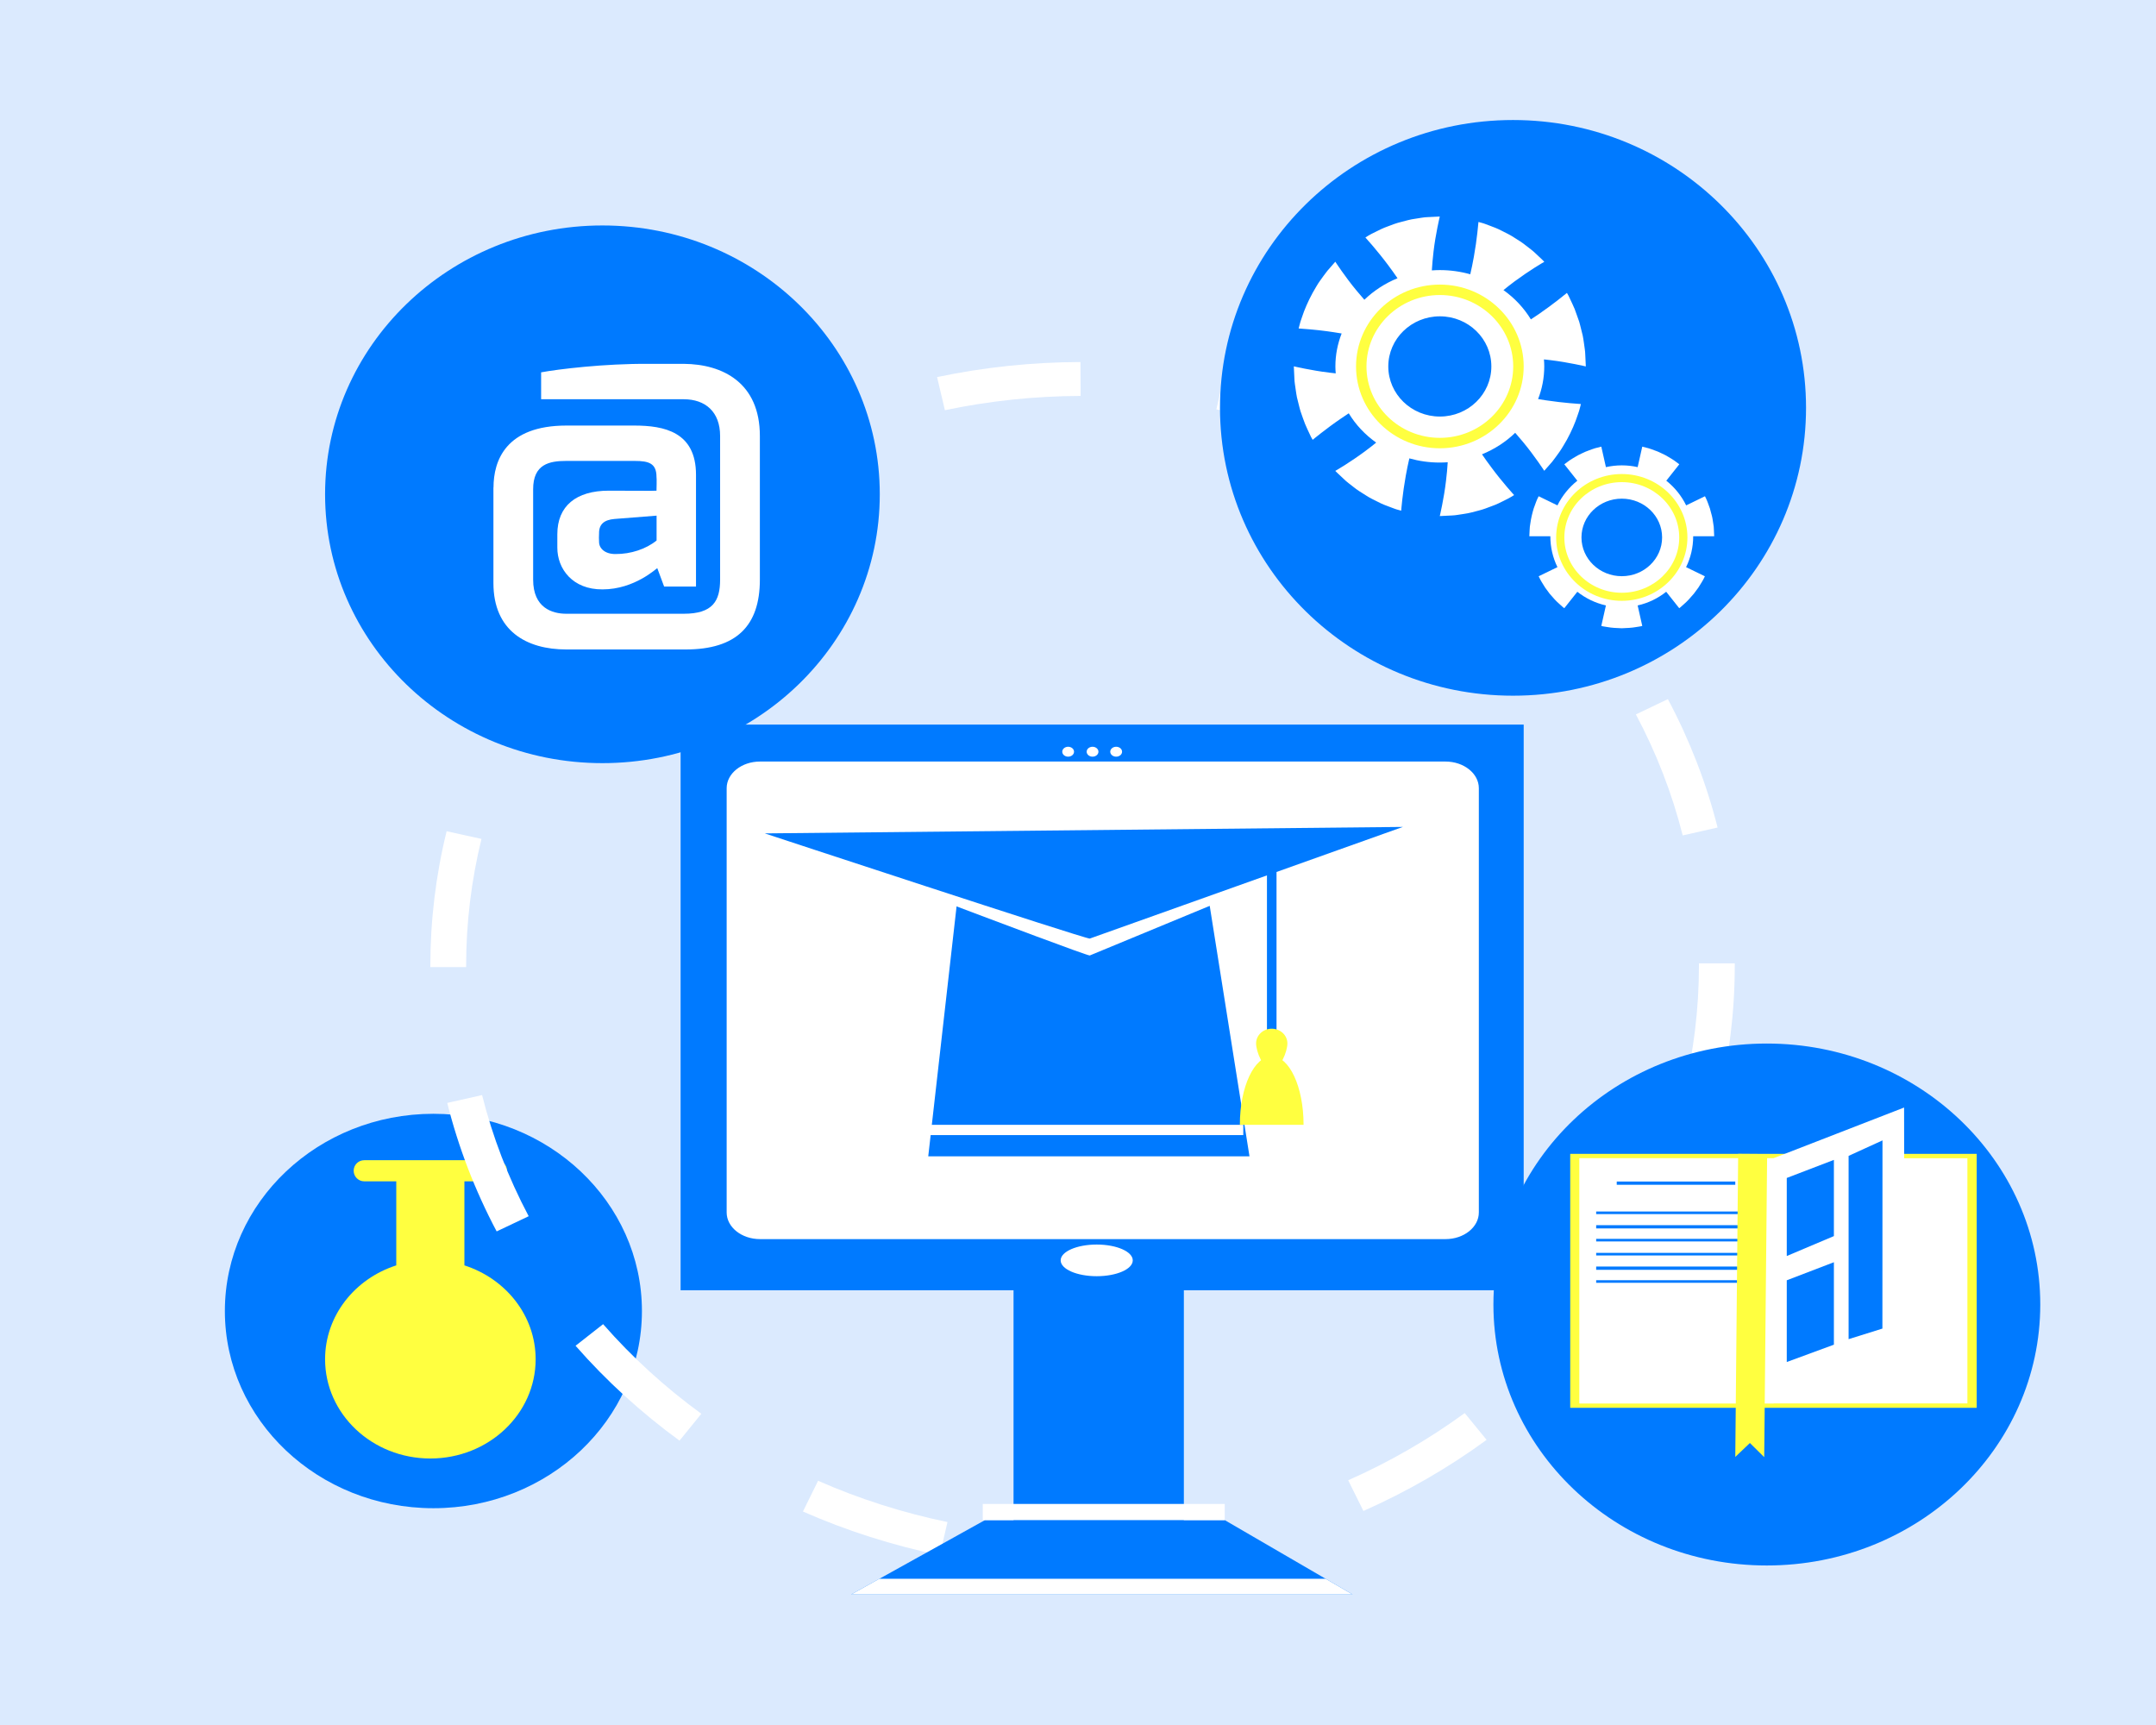
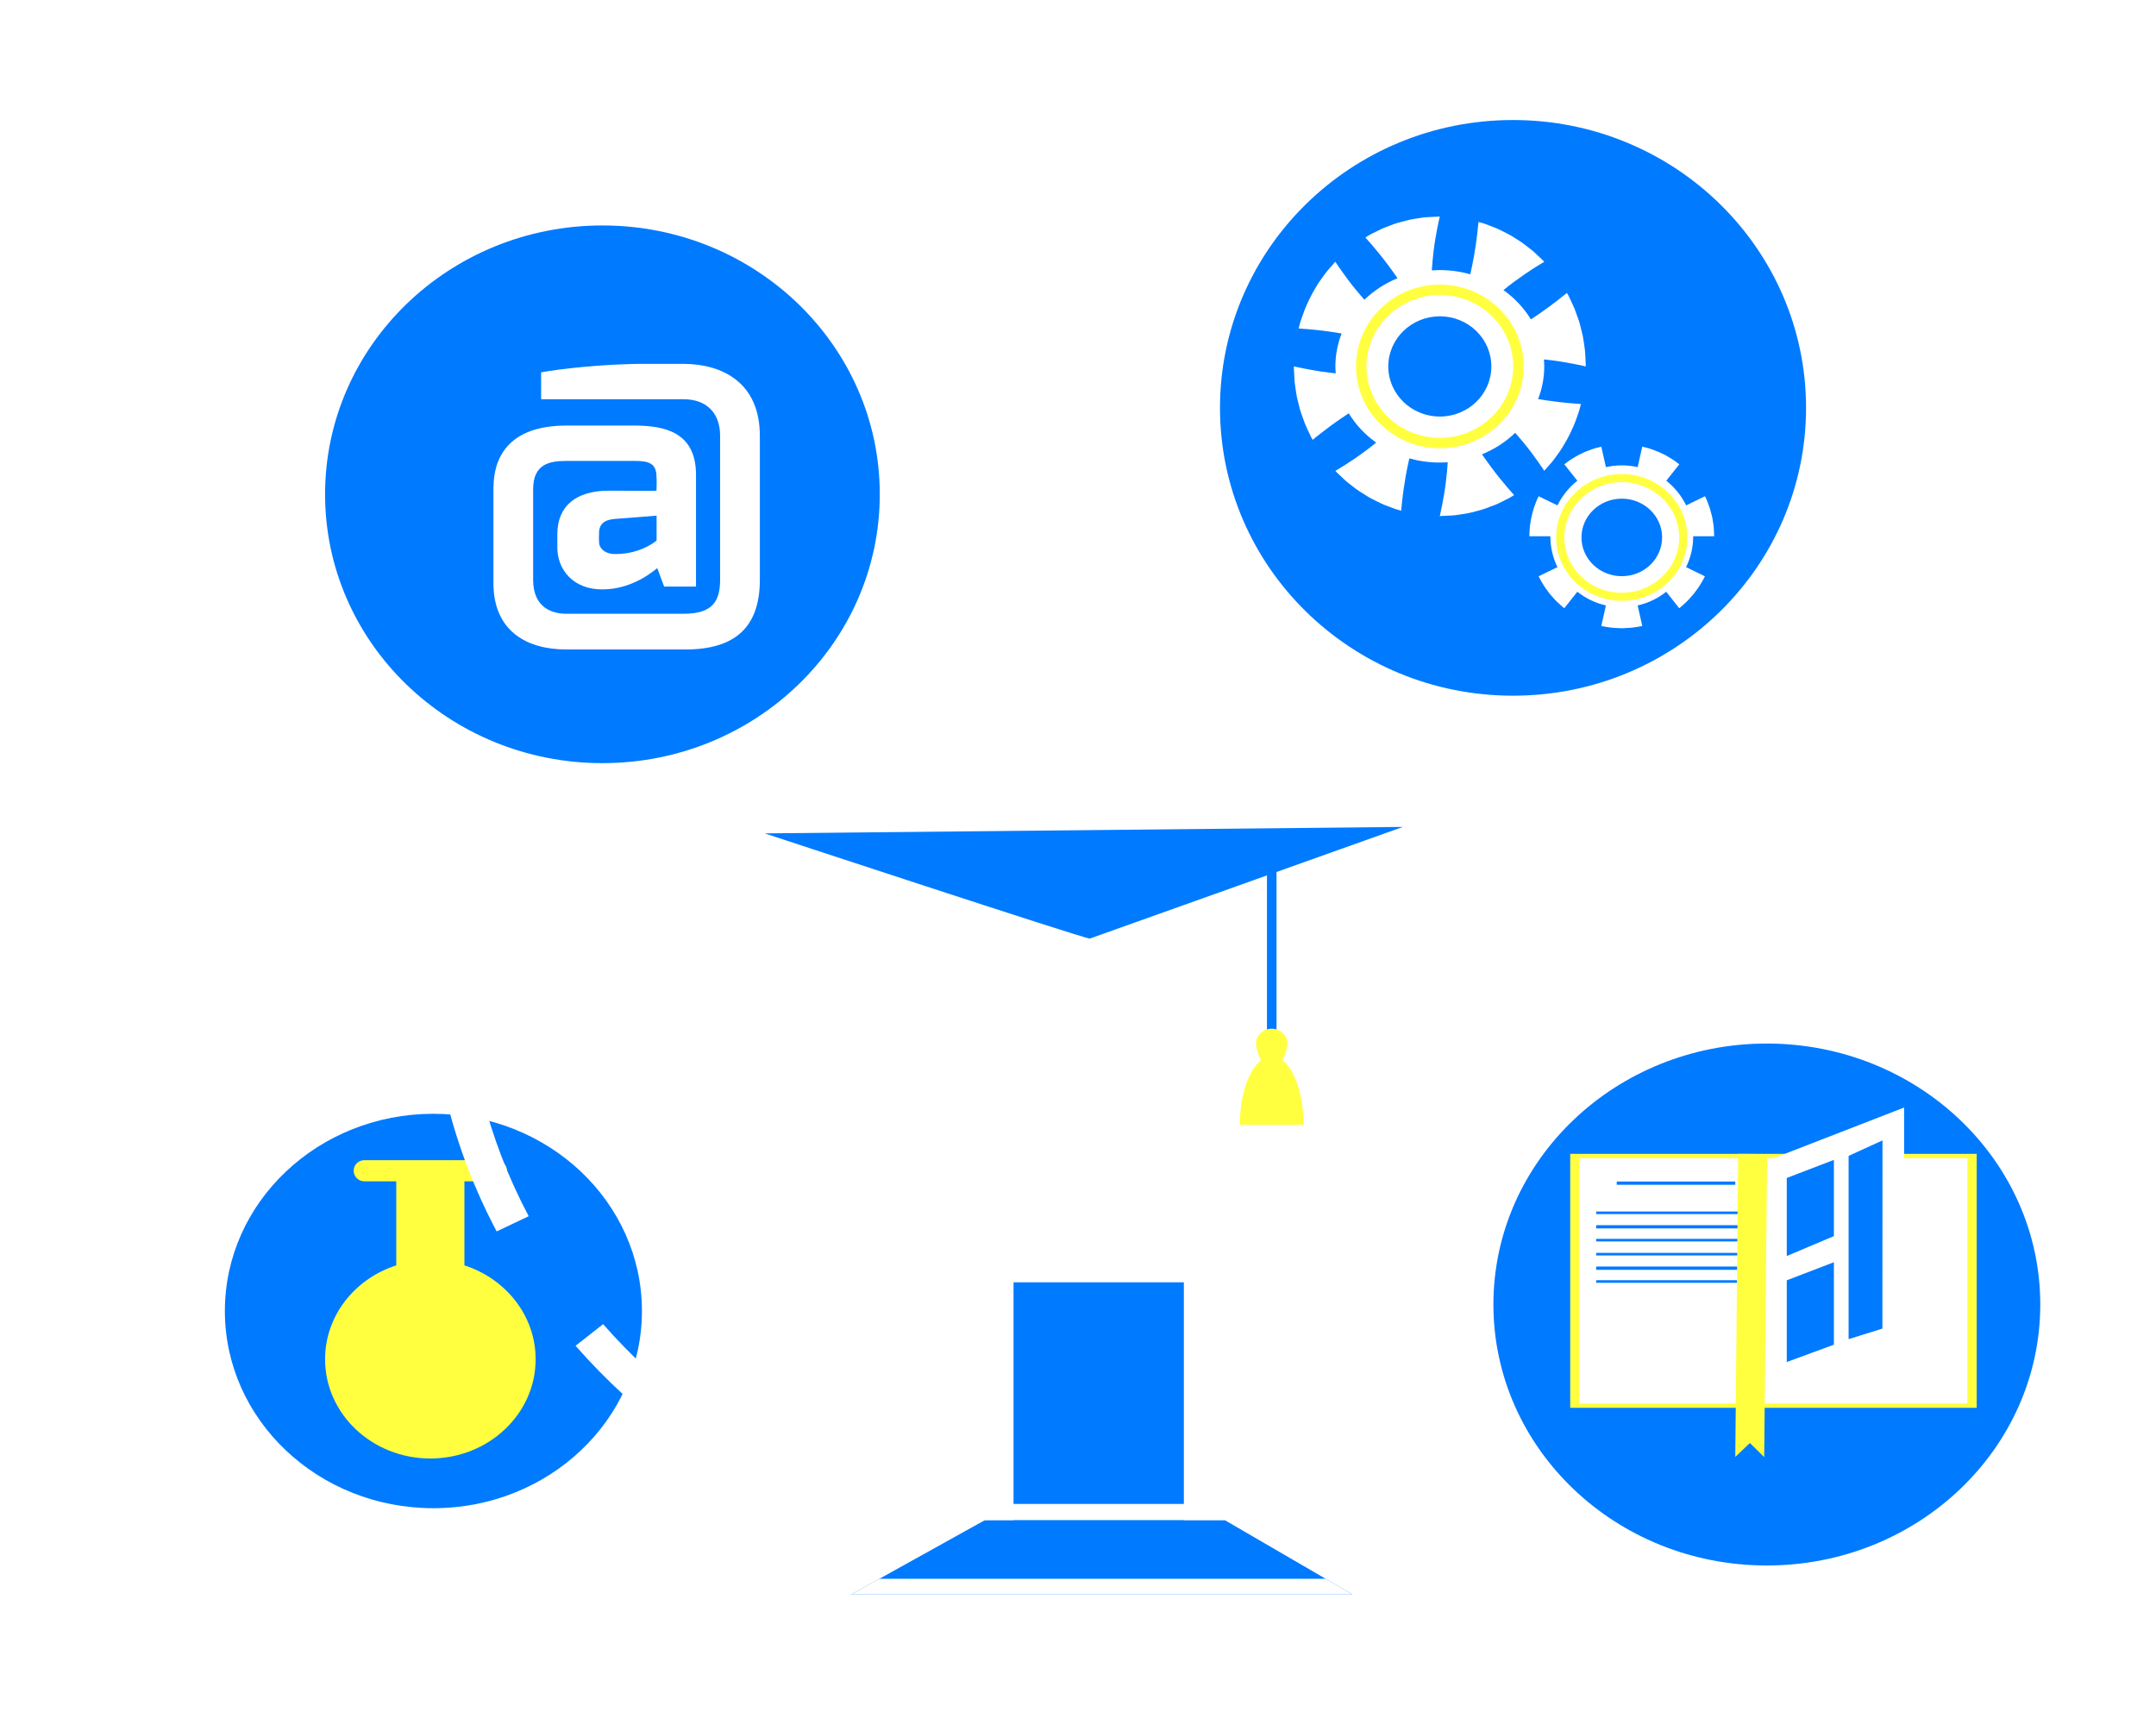
<svg xmlns="http://www.w3.org/2000/svg" id="Layer_2" data-name="Layer 2" viewBox="0 0 500 400">
  <defs>
    <style>
      .cls-1 {
        fill: #007aff;
      }

      .cls-2 {
        fill: #fff;
      }

      .cls-3 {
        fill: #ffff40;
      }

      .cls-4 {
        fill: #dbeafe;
      }
    </style>
  </defs>
  <g id="Layer_1-2" data-name="Layer 1">
-     <rect class="cls-4" width="500" height="400" />
-   </g>
+     </g>
  <g id="Layer_3" data-name="Layer 3">
    <path class="cls-1" d="M148.87,304c0,25.25-21.65,45.73-48.36,45.73s-48.36-20.47-48.36-45.73,21.66-45.73,48.36-45.73,48.36,20.48,48.36,45.73Z" />
    <g>
      <path class="cls-3" d="M107.7,293.42v-19.49h7.44c1.35,0,2.44-1.1,2.44-2.45s-1.09-2.45-2.44-2.45h-30.66c-1.36,0-2.46,1.09-2.46,2.45s1.1,2.45,2.46,2.45h7.42v19.49c-9.61,3.09-16.51,11.67-16.51,21.77,0,12.71,10.93,23.01,24.41,23.01s24.42-10.3,24.42-23.01c0-10.1-6.91-18.68-16.52-21.77Z" />
      <path class="cls-3" d="M105.37,296.85l-.39-15.8h-10.27l.13,15.67c-8.29,1.98-15.94,10.09-15.94,18.74,0,10.88,9.36,19.7,20.9,19.7s20.9-8.82,20.9-19.7c0-8.65-7.1-15.96-15.33-18.61Z" />
      <path class="cls-3" d="M96.55,304.09c0,1.16-1.04,2.11-2.3,2.11s-2.31-.94-2.31-2.11,1.03-2.11,2.31-2.11,2.3.95,2.3,2.11Z" />
      <path class="cls-3" d="M101.68,300.8c0,.65-.59,1.18-1.32,1.18s-1.32-.53-1.32-1.18.59-1.19,1.32-1.19,1.32.53,1.32,1.19Z" />
      <path class="cls-3" d="M105.64,310.78c0,1.48-1.17,2.67-2.63,2.67s-2.63-1.19-2.63-2.67,1.19-2.67,2.63-2.67,2.63,1.2,2.63,2.67Z" />
-       <path class="cls-3" d="M91.94,318.58c0,1.96-1.65,3.56-3.68,3.56s-3.69-1.59-3.69-3.56,1.65-3.56,3.69-3.56,3.68,1.6,3.68,3.56Z" />
      <path class="cls-3" d="M113.8,317.93c0,.95-.76,1.71-1.71,1.71s-1.71-.77-1.71-1.71.76-1.71,1.71-1.71,1.71.77,1.71,1.71Z" />
      <path class="cls-3" d="M106.69,323.59c0,.8-.71,1.45-1.59,1.45s-1.57-.65-1.57-1.45.7-1.45,1.57-1.45,1.59.65,1.59,1.45Z" />
      <path class="cls-3" d="M114.6,305.67c0,.87-.76,1.58-1.71,1.58s-1.72-.71-1.72-1.58.77-1.58,1.72-1.58,1.71.71,1.71,1.58Z" />
      <path class="cls-3" d="M101.68,292.31c0,.69-.42,1.25-.93,1.25s-.95-.56-.95-1.25.42-1.25.95-1.25.93.56.93,1.25Z" />
      <path class="cls-3" d="M99.05,296.46c0,.65-.55,1.19-1.25,1.19s-1.25-.53-1.25-1.19.56-1.19,1.25-1.19,1.25.53,1.25,1.19Z" />
    </g>
-     <rect class="cls-1" x="157.84" y="168.02" width="195.52" height="131.17" />
    <path class="cls-2" d="M251.22,363.98v-7.86c10.61-.01,21.2-1.1,31.48-3.25l1.78,7.67c-10.85,2.27-22.04,3.42-33.26,3.43ZM217.95,360.62c-10.93-2.26-21.62-5.67-31.74-10.12l3.51-7.13c9.57,4.21,19.67,7.43,30.01,9.57l-1.78,7.68ZM316.19,350.37l-3.53-7.12c9.58-4.24,18.67-9.48,27.02-15.58l5.08,6.21c-8.83,6.46-18.45,12.01-28.57,16.49ZM157.59,334.06c-8.88-6.47-16.99-13.87-24.11-22l6.39-5.01c6.72,7.67,14.38,14.67,22.78,20.78l-5.06,6.23ZM368.81,311.85l-6.4-5c6.74-7.74,12.54-16.18,17.24-25.08l7.44,3.51c-4.97,9.43-11.12,18.37-18.27,26.57ZM115.18,285.54c-5.03-9.48-8.88-19.51-11.46-29.79l8.08-1.82c2.43,9.69,6.07,19.15,10.81,28.09l-7.42,3.52ZM398.46,255.45l-8.08-1.8c2.4-9.68,3.62-19.67,3.62-29.69v-.58h8.31v.58c0,10.63-1.3,21.23-3.84,31.49ZM108.1,224.25h-8.3v-.29c0-10.53,1.27-21.03,3.78-31.21l8.08,1.78c-2.35,9.59-3.56,19.49-3.56,29.42v.29ZM390.24,193.73c-2.44-9.69-6.1-19.13-10.86-28.07l7.42-3.54c5.05,9.48,8.93,19.5,11.53,29.77l-8.08,1.83ZM122.34,166.4l-7.45-3.5c4.95-9.45,11.08-18.4,18.21-26.61l6.43,4.99c-6.73,7.75-12.51,16.2-17.19,25.12ZM362.03,140.66c-6.73-7.66-14.41-14.64-22.82-20.74l5.06-6.24c8.89,6.45,17.03,13.84,24.15,21.95l-6.39,5.03ZM162.19,120.43l-5.09-6.21c8.82-6.48,18.43-12.04,28.54-16.54l3.53,7.11c-9.55,4.25-18.63,9.52-26.98,15.64ZM312.12,104.43c-9.59-4.19-19.69-7.39-30.03-9.51l1.76-7.68c10.93,2.24,21.61,5.62,31.76,10.05l-3.48,7.13ZM219.13,95.11l-1.81-7.67c10.85-2.29,22.04-3.46,33.25-3.49l.04,7.86c-10.62.03-21.21,1.15-31.47,3.31Z" />
    <path class="cls-1" d="M204.03,114.62c0,34.44-28.8,62.34-64.32,62.34s-64.32-27.91-64.32-62.34,28.8-62.34,64.32-62.34,64.32,27.91,64.32,62.34Z" />
    <path class="cls-1" d="M418.84,94.57c0,36.86-30.43,66.75-67.96,66.75s-67.95-29.88-67.95-66.75,30.42-66.74,67.95-66.74,67.96,29.88,67.96,66.74Z" />
    <path class="cls-2" d="M342.33,281.14c0,3.07-3.19,5.56-7.11,5.56h-158.98c-3.92,0-7.1-2.49-7.1-5.56v-98.38c0-3.07,3.18-5.56,7.1-5.56h158.98c3.91,0,7.11,2.48,7.11,5.56v98.38Z" />
    <path class="cls-2" d="M335.23,287.33h-158.98c-4.26,0-7.73-2.77-7.73-6.18v-98.38c0-3.41,3.47-6.18,7.73-6.18h158.98c4.26,0,7.73,2.77,7.73,6.18v98.38c0,3.41-3.46,6.18-7.73,6.18ZM176.25,177.83c-3.57,0-6.49,2.21-6.49,4.93v98.38c0,2.72,2.91,4.94,6.49,4.94h158.98c3.57,0,6.48-2.21,6.48-4.94v-98.38c0-2.72-2.91-4.93-6.48-4.93h-158.98Z" />
    <path class="cls-2" d="M262.7,292.26c0,2.03-3.74,3.67-8.36,3.67s-8.36-1.64-8.36-3.67,3.74-3.67,8.36-3.67,8.36,1.64,8.36,3.67Z" />
-     <path class="cls-2" d="M249.08,174.31c0,.64-.61,1.15-1.37,1.15s-1.36-.52-1.36-1.15.61-1.15,1.36-1.15,1.37.51,1.37,1.15Z" />
+     <path class="cls-2" d="M249.08,174.31c0,.64-.61,1.15-1.37,1.15s-1.36-.52-1.36-1.15.61-1.15,1.36-1.15,1.37.51,1.37,1.15" />
    <path class="cls-2" d="M254.74,174.31c0,.64-.61,1.15-1.37,1.15s-1.36-.52-1.36-1.15.61-1.15,1.36-1.15,1.37.51,1.37,1.15Z" />
    <path class="cls-2" d="M260.22,174.31c0,.64-.61,1.15-1.37,1.15s-1.37-.52-1.37-1.15.61-1.15,1.37-1.15,1.37.51,1.37,1.15Z" />
    <polygon class="cls-1" points="313.7 369.74 197.38 369.74 228.42 352.49 284.03 352.49 313.7 369.74" />
    <rect class="cls-1" x="235.05" y="297.35" width="39.5" height="59.27" />
    <rect class="cls-2" x="227.91" y="348.74" width="56.12" height="3.75" />
    <polygon class="cls-2" points="313.7 369.74 197.38 369.74 203.94 366.09 307.42 366.09 313.7 369.74" />
    <path class="cls-2" d="M356.68,92.59c.94-2.38,1.45-4.95,1.45-7.62,0-.55-.03-1.09-.07-1.63.51.05,1.04.12,1.57.18,4.06.49,8.14,1.45,8.14,1.45,0,0-.05-1.11-.13-2.76-.01-.83-.2-1.79-.33-2.82-.08-.52-.15-1.05-.26-1.58-.13-.53-.26-1.07-.4-1.61-.14-.54-.26-1.09-.42-1.61-.18-.52-.36-1.03-.54-1.52-.18-.49-.33-.96-.51-1.42-.18-.44-.38-.85-.55-1.23-.36-.76-.65-1.39-.86-1.83-.24-.43-.38-.67-.38-.67,0,0-3.14,2.6-6.53,4.92-.61.42-1.23.83-1.83,1.22-1.61-2.64-3.78-4.96-6.36-6.79.8-.65,1.67-1.34,2.57-2.01,1.66-1.22,3.37-2.38,4.69-3.21,1.32-.84,2.21-1.34,2.21-1.34,0,0-.18-.21-.54-.55-.36-.34-.87-.81-1.48-1.39-.6-.6-1.4-1.17-2.23-1.82-.81-.67-1.78-1.26-2.73-1.86-.94-.63-1.98-1.11-2.92-1.59-.94-.5-1.87-.84-2.67-1.14-.8-.29-1.46-.57-1.94-.68-.48-.13-.76-.21-.76-.21,0,0-.09,1.02-.26,2.54-.17,1.53-.44,3.51-.81,5.55-.25,1.42-.54,2.81-.83,4.04-2.24-.63-4.61-.97-7.06-.97-.63,0-1.24.03-1.85.07.08-1.31.21-2.83.39-4.35.47-4.06,1.45-8.14,1.45-8.14,0,0-1.14.06-2.83.14-.86.01-1.84.24-2.89.38-1.05.13-2.16.45-3.25.74-1.11.26-2.17.68-3.17,1.06-1,.35-1.88.8-2.64,1.18-1.55.72-2.47,1.36-2.47,1.36,0,0,.69.76,1.68,1.92.99,1.17,2.27,2.72,3.51,4.38.81,1.07,1.59,2.17,2.26,3.15-2.91,1.19-5.52,2.9-7.69,4.99-.61-.69-1.23-1.42-1.85-2.17-2.61-3.14-4.89-6.65-4.89-6.65,0,0-.74.84-1.84,2.11-.53.65-1.08,1.45-1.7,2.3-.63.85-1.13,1.84-1.71,2.8-1.07,1.96-1.95,4.01-2.46,5.6-.29.79-.49,1.45-.6,1.93-.12.47-.19.74-.19.74,0,0,4.1.24,8.1.86.63.09,1.26.19,1.87.3-.93,2.38-1.45,4.94-1.45,7.62,0,.55.03,1.09.08,1.63-.52-.06-1.04-.12-1.58-.18-4.06-.49-8.14-1.45-8.14-1.45,0,0,.05,1.11.13,2.76,0,.83.2,1.79.33,2.82.08.51.15,1.05.26,1.59.14.53.27,1.07.4,1.61.14.53.26,1.08.42,1.6.18.52.36,1.03.53,1.52.18.49.35.96.52,1.41.18.44.38.85.54,1.23.36.76.65,1.39.86,1.83.23.43.38.67.38.67,0,0,3.14-2.61,6.54-4.92.6-.42,1.22-.83,1.83-1.23,1.6,2.64,3.77,4.95,6.36,6.79-.8.65-1.67,1.34-2.58,2.01-1.65,1.22-3.36,2.37-4.69,3.21-1.32.84-2.21,1.34-2.21,1.34,0,0,.18.21.55.55.35.34.86.82,1.48,1.39.59.6,1.4,1.17,2.22,1.82.83.67,1.78,1.26,2.75,1.86.93.63,1.97,1.11,2.91,1.58.94.51,1.87.84,2.67,1.14.81.29,1.45.57,1.94.68.49.13.76.21.76.21,0,0,.08-1.03.25-2.55.17-1.53.45-3.51.81-5.54.25-1.42.55-2.82.83-4.04,2.23.63,4.6.97,7.06.97.63,0,1.23-.03,1.84-.07-.08,1.31-.21,2.82-.4,4.34-.47,4.07-1.44,8.14-1.44,8.14,0,0,1.13-.06,2.83-.14.85-.02,1.82-.24,2.88-.38,1.06-.14,2.15-.45,3.25-.74,1.11-.27,2.16-.69,3.16-1.07,1.01-.35,1.89-.8,2.65-1.18,1.54-.73,2.47-1.36,2.47-1.36,0,0-.69-.75-1.68-1.91-1-1.17-2.28-2.73-3.5-4.38-.82-1.08-1.6-2.17-2.27-3.16,2.91-1.19,5.53-2.89,7.7-4.99.6.68,1.23,1.42,1.85,2.17,2.61,3.14,4.89,6.64,4.89,6.64,0,0,.74-.84,1.84-2.1.53-.66,1.09-1.46,1.7-2.31.61-.85,1.13-1.84,1.71-2.79,1.07-1.96,1.95-4.02,2.46-5.61.29-.79.5-1.45.6-1.93.12-.47.19-.74.19-.74,0,0-4.1-.25-8.1-.86-.63-.09-1.26-.19-1.87-.3ZM333.92,96.59c-6.6,0-11.96-5.2-11.96-11.62s5.36-11.62,11.96-11.62,11.94,5.2,11.94,11.62-5.34,11.62-11.94,11.62Z" />
    <path class="cls-3" d="M333.92,103.95c-10.72,0-19.44-8.51-19.44-18.98s8.72-18.98,19.44-18.98,19.44,8.52,19.44,18.98-8.72,18.98-19.44,18.98ZM333.92,68.41c-9.38,0-17.02,7.43-17.02,16.56s7.63,16.56,17.02,16.56,17.01-7.43,17.01-16.56-7.63-16.56-17.01-16.56Z" />
    <path class="cls-2" d="M392.67,124.35h4.87s-.03-.6-.07-1.5c-.02-.22-.02-.47-.04-.73-.04-.25-.08-.52-.12-.8-.1-.55-.15-1.15-.31-1.73-.15-.59-.3-1.17-.46-1.71-.19-.53-.37-1.02-.53-1.45-.15-.42-.32-.75-.43-.99s-.18-.37-.18-.37l-4.36,2.12c-1.09-2.23-2.67-4.19-4.61-5.72l3.02-3.81s-.48-.36-1.2-.89c-.37-.26-.83-.52-1.31-.81-.47-.31-1.02-.57-1.56-.82-.27-.13-.55-.26-.81-.38-.26-.12-.55-.21-.82-.31-.52-.19-1.01-.39-1.45-.51-.87-.22-1.44-.37-1.44-.37l-1.07,4.75c-1.19-.27-2.41-.41-3.68-.41s-2.49.15-3.68.41l-1.07-4.75s-.58.15-1.45.37c-.43.12-.91.32-1.45.51-.26.1-.54.19-.81.31-.27.13-.54.25-.81.38-.54.25-1.08.51-1.55.82-.48.29-.94.55-1.31.81-.71.54-1.2.89-1.2.89l3.02,3.81c-1.93,1.54-3.52,3.49-4.61,5.72l-4.36-2.12s-.07.13-.18.37c-.11.24-.29.57-.43.99-.15.43-.33.92-.53,1.45-.18.54-.31,1.12-.46,1.71-.16.58-.22,1.18-.32,1.73-.04.28-.08.55-.12.8-.02.26-.03.5-.05.73-.04.9-.07,1.5-.07,1.5h4.87c0,2.57.59,4.99,1.65,7.16l-4.36,2.12s.07.13.19.37c.11.23.27.57.51.95.24.39.52.83.81,1.31.32.46.69.93,1.04,1.41.77.92,1.58,1.81,2.27,2.39.33.3.61.55.8.72.21.16.33.25.33.25l3.02-3.81c1.91,1.51,4.16,2.61,6.63,3.17l-1.07,4.75s.14.04.41.1c.25.04.62.1,1.06.17.89.17,2.07.23,3.28.27,1.2-.05,2.38-.1,3.27-.27.44-.07.81-.13,1.08-.17.25-.07.4-.1.4-.1l-1.07-4.75c2.46-.55,4.71-1.65,6.62-3.17l3.02,3.81s.12-.09.32-.25c.2-.17.48-.42.81-.72.69-.58,1.49-1.47,2.26-2.39.37-.48.72-.95,1.05-1.41.3-.48.58-.93.81-1.31.25-.38.4-.72.52-.95.12-.24.18-.37.18-.37l-4.36-2.12c1.06-2.16,1.65-4.59,1.65-7.16ZM376.11,133.61c-5.16,0-9.35-4.03-9.35-8.99s4.19-8.99,9.35-8.99,9.35,4.02,9.35,8.99-4.19,8.99-9.35,8.99Z" />
    <path class="cls-3" d="M376.11,139.32c-8.39,0-15.22-6.59-15.22-14.7s6.83-14.7,15.22-14.7,15.22,6.59,15.22,14.7-6.82,14.7-15.22,14.7ZM376.11,111.8c-7.35,0-13.32,5.76-13.32,12.83s5.98,12.82,13.32,12.82,13.32-5.75,13.32-12.82-5.98-12.83-13.32-12.83Z" />
    <path class="cls-2" d="M114.45,113.05c0-6.24,2.86-14.37,16.91-14.37h15.72c6.94,0,14.33,1.46,14.33,11.41v25.93h-7.39l-1.59-4.27c-.16,0-5.24,4.92-12.69,4.92-6.96.06-10.52-4.78-10.49-9.73v-3.06c0-6.55,4.36-10.1,11.92-10.1,4.17,0,11.08.07,11.08,0,0,0,.08-3.09,0-3.14,0-3.16-1.69-3.76-5.08-3.76h-15.83c-3.93,0-7.7.73-7.7,6.57v20.96c0,6.56,4.43,7.91,7.7,7.91h27.23c6.72,0,8.43-2.95,8.43-7.91v-33.32c0-5.61-3.43-8.51-8.43-8.51h-33.08v-6.24c3.93-.73,14.62-2.04,24.93-1.97h8.15c9.09.07,17.65,4.43,17.65,16.72v33.32c0,10.76-5.49,16.19-17.2,16.19h-27.68c-9.26,0-16.91-4.32-16.91-15.39v-22.17ZM142.76,128.47c3.48.03,7.08-1.15,9.51-3.14v-5.76l-9.77.77c-2.43.21-3.61,1.25-3.57,3.36-.04.07-.04,1.89,0,1.96,0,1.53,1.4,2.84,3.84,2.81Z" />
    <path class="cls-1" d="M473.16,302.49c0,33.43-28.39,60.52-63.42,60.52s-63.4-27.09-63.4-60.52,28.39-60.51,63.4-60.51,63.42,27.1,63.42,60.51Z" />
    <rect class="cls-3" x="364.15" y="267.56" width="94.27" height="58.89" />
    <rect class="cls-2" x="366.31" y="268.58" width="89.95" height="56.85" />
    <rect class="cls-2" x="366.31" y="268.58" width="44.97" height="56.85" />
    <polygon class="cls-2" points="441.66 317.04 411.28 325.43 411.28 268.58 441.58 256.82 441.66 317.04" />
    <rect class="cls-1" x="374.94" y="273.98" width="27.49" height=".75" />
    <rect class="cls-1" x="370.17" y="280.93" width="37.04" height=".6" />
    <rect class="cls-1" x="370.17" y="284.1" width="37.04" height=".75" />
    <rect class="cls-1" x="370.17" y="287.27" width="37.04" height=".6" />
    <rect class="cls-1" x="370.17" y="290.52" width="37.04" height=".6" />
    <rect class="cls-1" x="370.17" y="293.69" width="37.04" height=".76" />
    <rect class="cls-1" x="370.17" y="296.86" width="37.04" height=".6" />
    <polygon class="cls-3" points="403.1 267.56 409.82 267.61 409.14 337.89 405.82 334.61 402.43 337.84 403.1 267.56" />
    <polygon class="cls-1" points="425.3 286.63 414.37 291.25 414.37 273.15 425.3 268.96 425.3 286.63" />
    <polygon class="cls-1" points="425.3 311.81 414.37 315.83 414.37 296.88 425.3 292.69 425.3 311.81" />
    <polygon class="cls-1" points="436.55 308.08 428.71 310.53 428.71 268.03 436.57 264.44 436.55 308.08" />
-     <polygon class="cls-1" points="289.77 268.14 215.27 268.14 221.98 208.94 280.37 208.94 289.77 268.14" />
    <rect class="cls-2" x="215.56" y="260.83" width="72.77" height="2.38" />
    <path class="cls-2" d="M252.73,221.56c-1.38,0-75.38-28.3-75.38-28.3l147.99-1.74-72.61,30.04Z" />
    <path class="cls-1" d="M252.73,217.64c-1.38,0-75.38-24.39-75.38-24.39l147.99-1.5-72.61,25.89Z" />
    <rect class="cls-1" x="293.82" y="201.1" width="2.22" height="49.71" />
    <path class="cls-3" d="M298.56,241.95c0,1.88-1.63,6.02-3.63,6.02s-3.63-4.13-3.63-6.02,1.62-3.41,3.63-3.41,3.63,1.53,3.63,3.41Z" />
    <path class="cls-3" d="M302.31,260.83v-.06c0-8.74-3.3-15.83-7.37-15.83s-7.4,7.09-7.4,15.83v.06h14.77Z" />
  </g>
</svg>